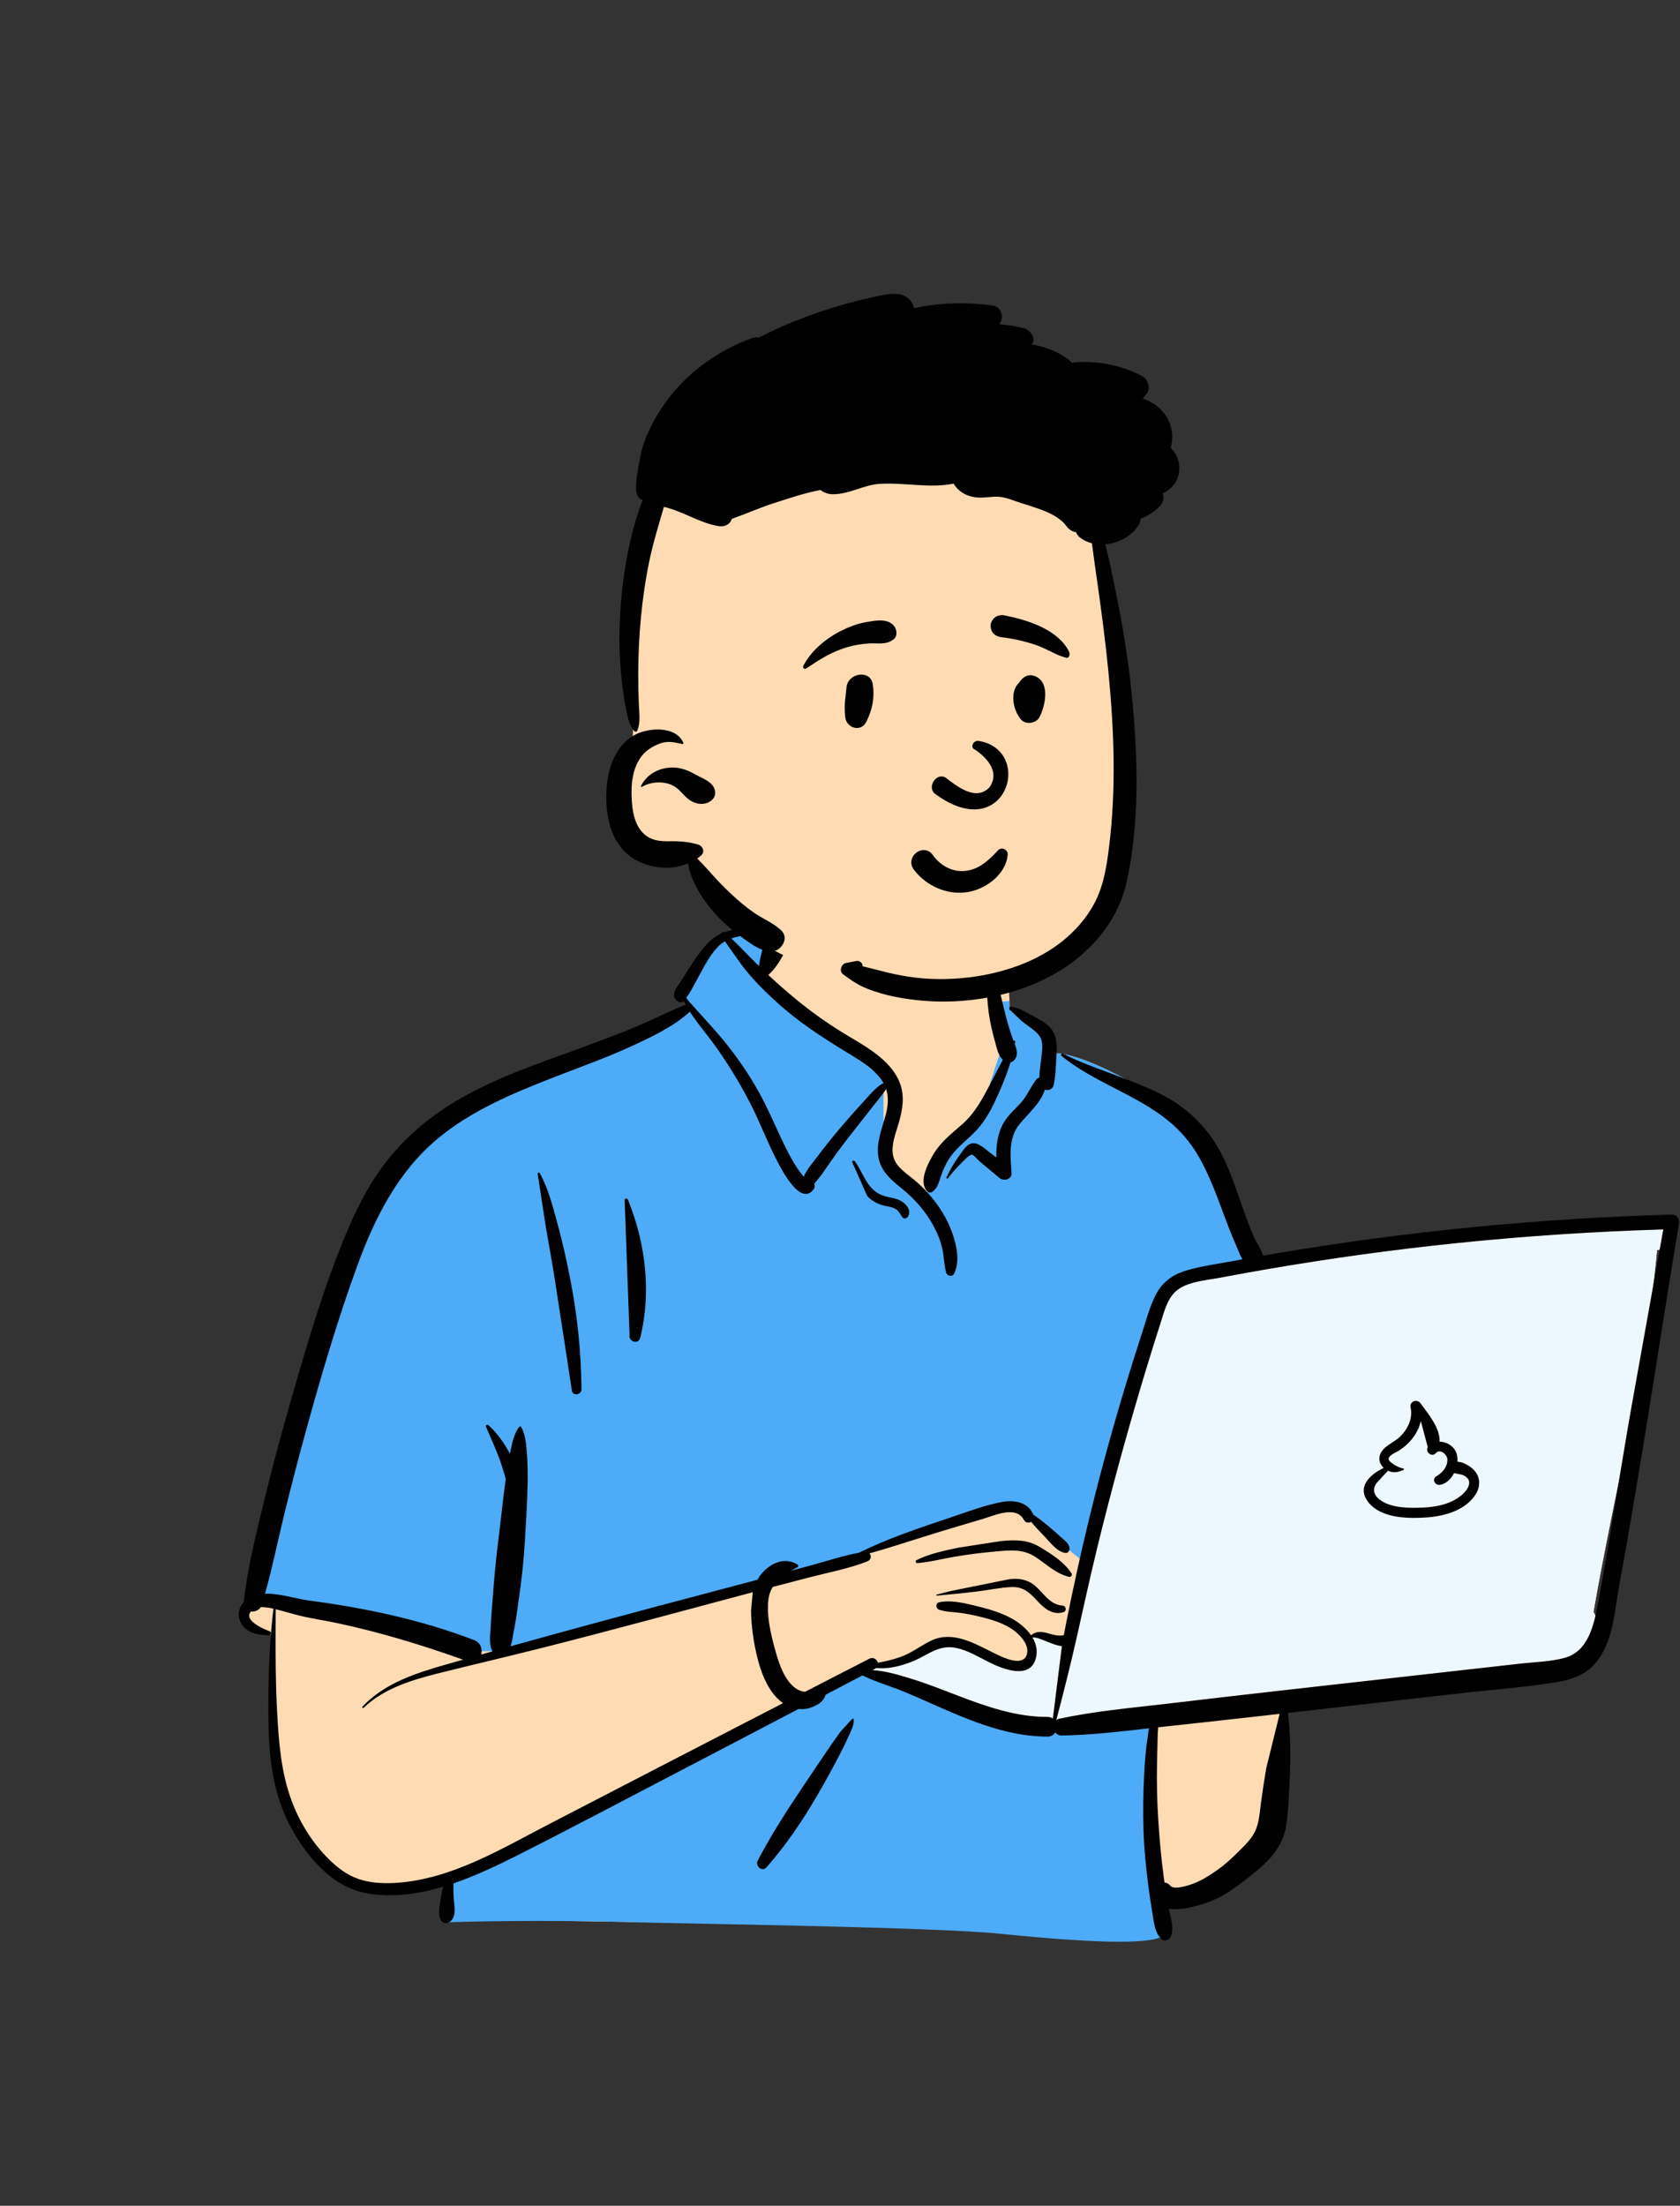
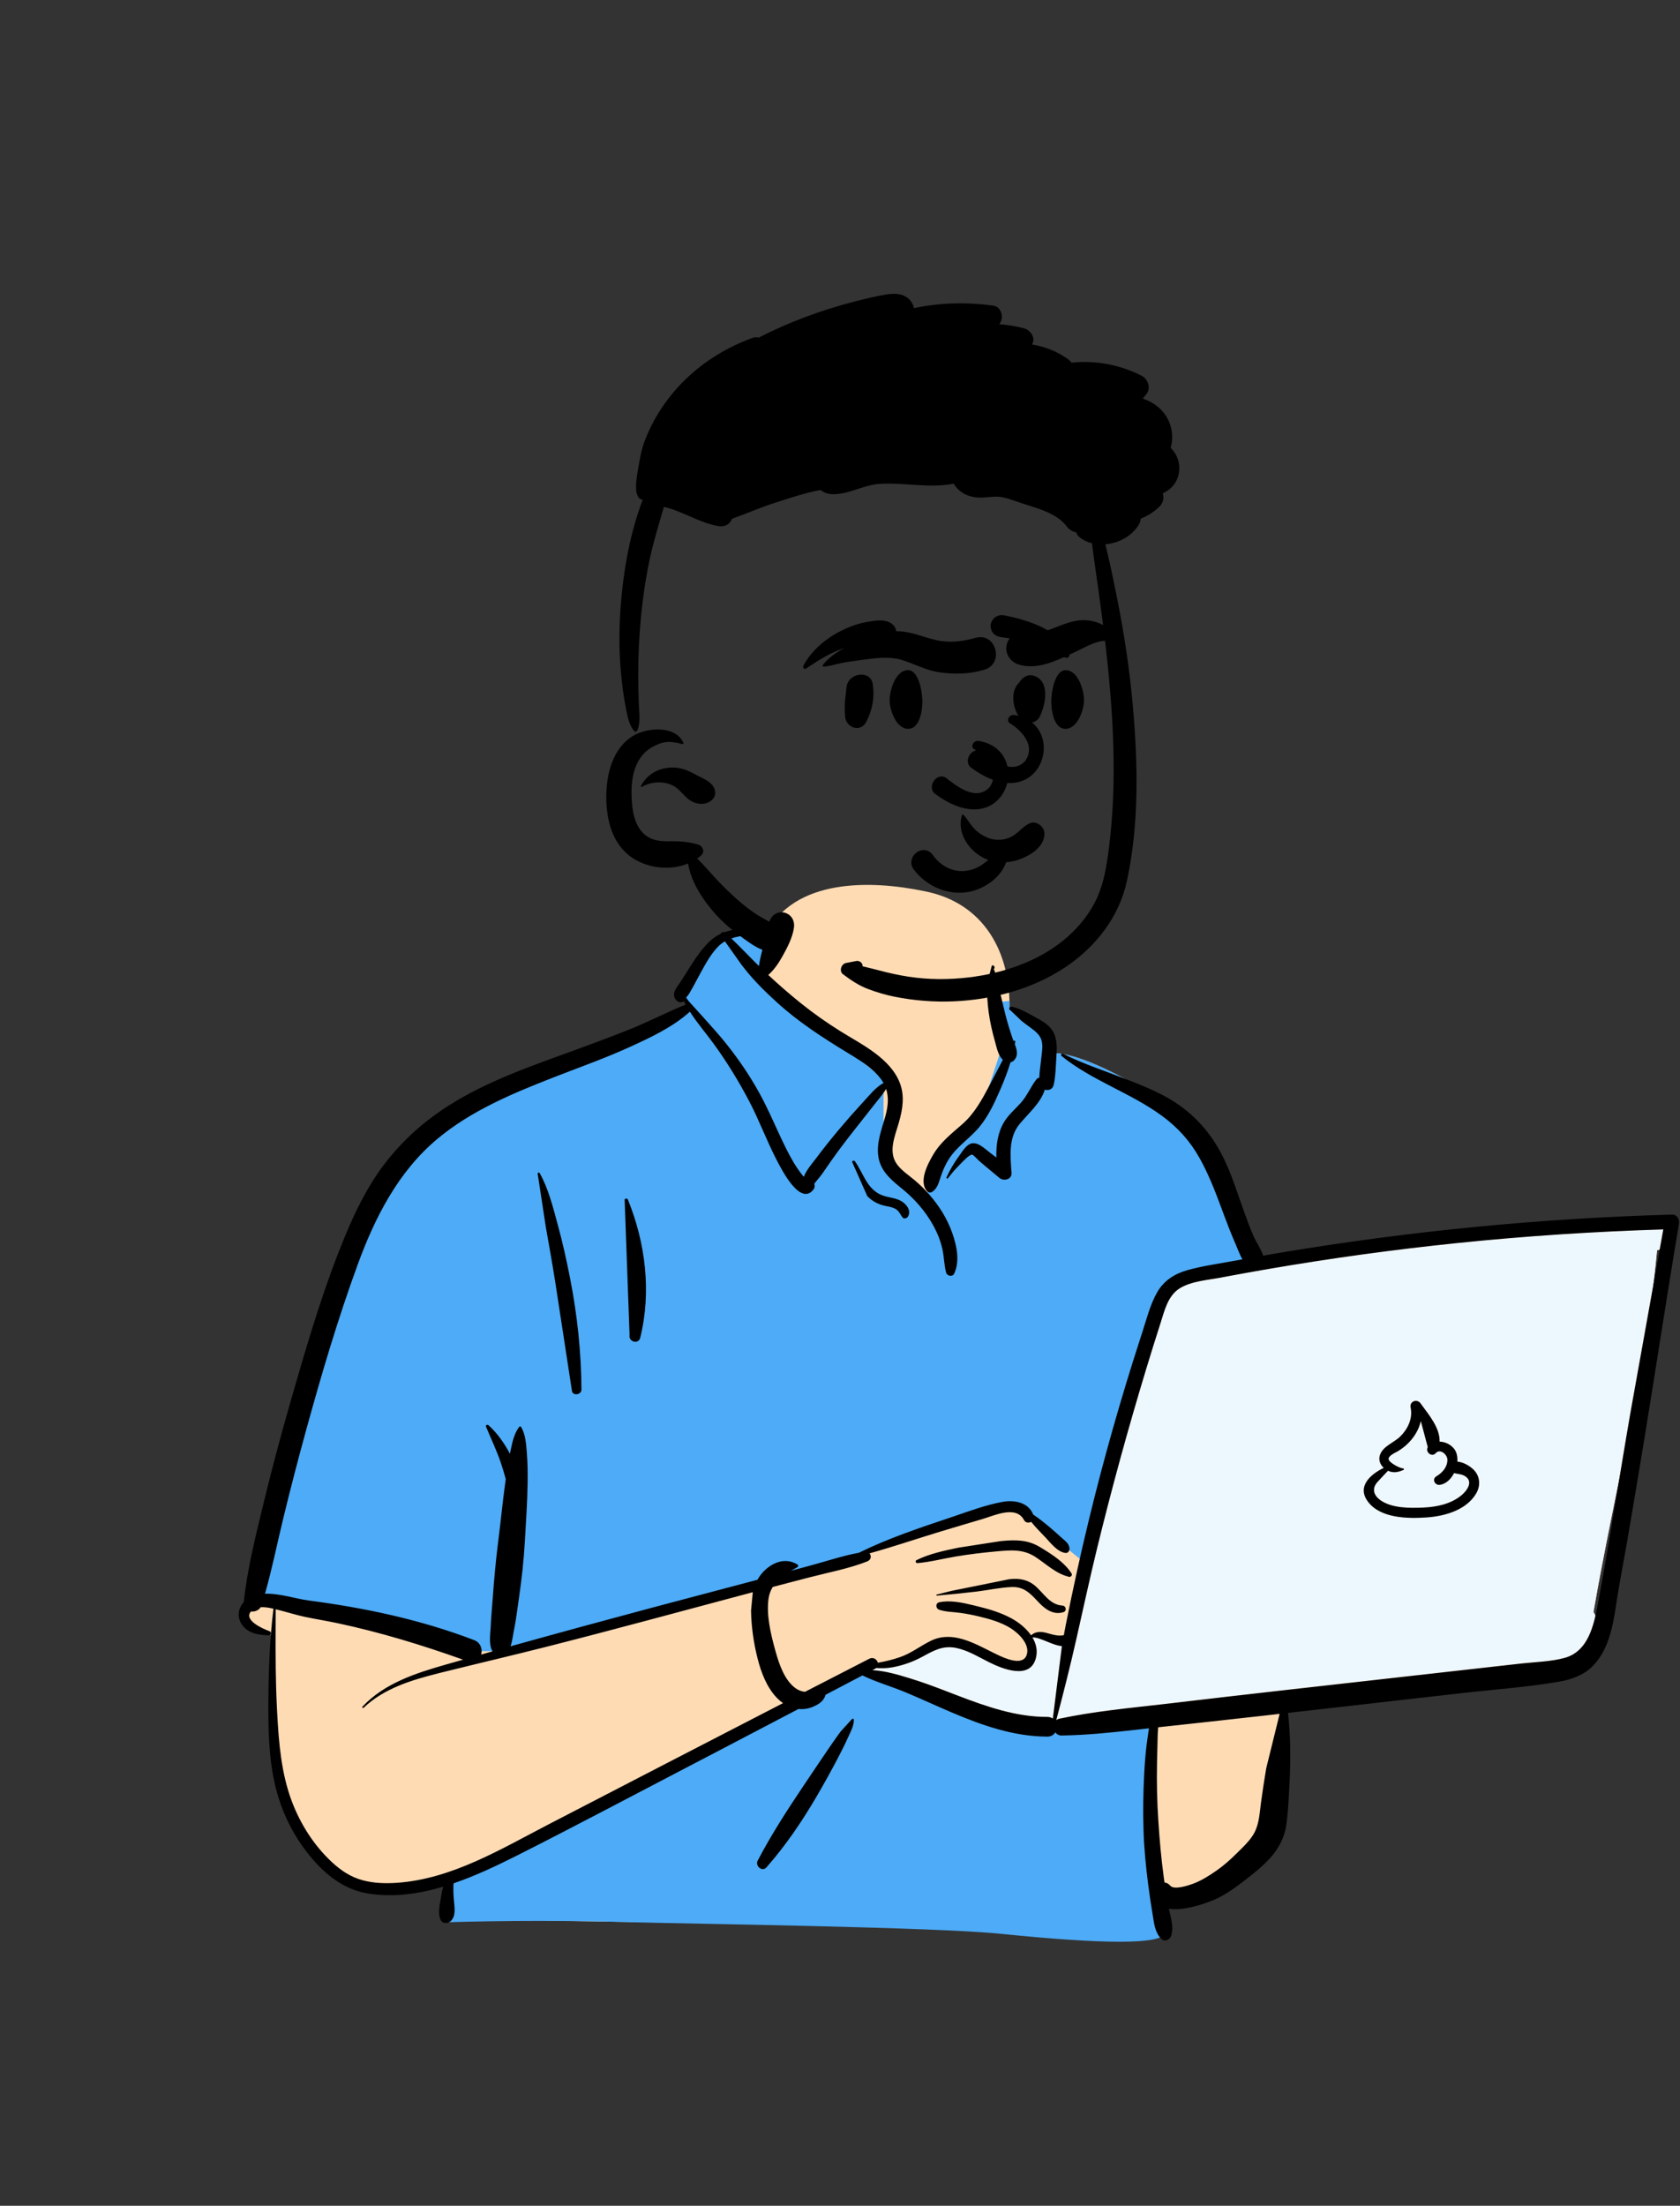
<svg xmlns="http://www.w3.org/2000/svg" width="1161" height="1524" viewBox="0 0 1161 1524" fill="none">
  <rect x="0" y="0" width="1161" height="1524" fill="#333333" stroke="none" />
  <path fill-rule="evenodd" clip-rule="evenodd" d="M1136.04 843.491C1121.85 844.885 1107.66 846.276 1093.46 847.67C1025.5 852.865 957.558 863.712 890.111 870.223C888.432 867.489 885.145 867.94 883.149 869.839C876.419 869.25 868.876 864.104 862.78 869.457C862.582 869.429 862.384 869.396 862.184 869.377C851.329 848.537 843.826 826.309 836.544 804.052C831.896 790.368 825.643 777.121 814.087 767.933C794.365 754.239 749.177 726.47 726.019 727.637C725.635 723.49 723.702 719.215 720.529 716.453C727.523 704.525 699.555 696.742 697.583 698.124C698.847 658.272 680.106 623.662 638.782 615.726C601.761 608.01 549.105 606.713 529.195 645.414C527.006 645.167 504.634 645.051 502.469 645.293C499.103 641.029 462.143 681.433 477.291 695.499C341.859 755.427 264.851 748.276 227.366 916.75C222.298 932.577 221.929 949.896 216.578 965.369C197.539 1009.84 182.097 1057.19 178.254 1105.58C168.972 1107.95 167.905 1124.32 178.656 1126.69C182.763 1127.6 186.197 1128.83 189.192 1131.18C186.851 1170.83 196.438 1261.41 202.479 1261.13C214.796 1300.34 269.737 1311.41 308.633 1297.63C301.928 1310.25 308.633 1318.18 308.633 1324.92C448.592 1330.22 601.623 1327.17 741.544 1334.43C759.442 1334.18 778.267 1338.83 795.921 1336.15C806.687 1333.57 806.705 1316.64 795.784 1314.55L843.501 1304.18C842.435 1303.78 863.171 1289.98 878.842 1264.2C893.43 1235.36 883.502 1200.55 890.111 1169.18C941.736 1164.95 994.214 1163.15 1045.27 1154.4C1052.23 1175.24 1082.37 1150.32 1091.95 1140.3C1091.94 1140.28 1091.93 1140.27 1091.92 1140.25C1096.55 1138.98 1100.27 1134.63 1100.39 1129.49C1103.64 1124.84 1104.33 1118.29 1101.21 1113.8C1115.5 1031.32 1137.28 947.107 1145.16 863.851C1147.94 863.234 1150.56 862.014 1152.79 860.133L1152.61 859.953C1156.37 855.753 1157.1 848.505 1150.83 844.937C1145.76 842.056 1141.53 842.95 1136.04 843.491Z" fill="#FFDBB4" />
  <path fill-rule="evenodd" clip-rule="evenodd" d="M596.303 1152.2L607.235 1159.15L696.68 1187.98L751.341 1194.94L796.064 1187.98V1264.53L805.009 1336.11C801.033 1343.4 763.268 1343.4 691.711 1336.11C646.096 1331.46 479.384 1329.21 441.427 1328.22L439.276 1328.16C394.673 1326.87 350.613 1326.87 307.096 1328.16V1301.31L431.326 1239.68L542.636 1177.05L596.303 1152.2ZM532.925 639.157L541.14 645.293L523.204 674.769L610.575 745.462V801.928L638.236 828.098L654.047 801.928L676.326 772.292L692.158 724.251L686.768 692.601L697.609 691.58C697.661 693.743 697.652 695.926 697.583 698.124C699.555 696.741 727.523 704.524 720.529 716.453C723.702 719.215 725.635 723.489 726.019 727.637C749.177 726.47 794.365 754.239 814.086 767.933C825.643 777.121 831.896 790.368 836.544 804.052L837.638 807.39L838.768 810.817L839.907 814.241C846.196 833.065 852.987 851.719 862.184 869.377C862.384 869.396 862.582 869.429 862.78 869.456C868.876 864.104 876.419 869.25 883.149 869.839C885.099 867.984 888.28 867.511 889.992 870.037L890.111 870.223L806.26 886.746L750.942 1080.84L702.768 1041.73L676.911 1045.58L608.625 1070.21L529.205 1090.85L347.898 1140.85H324.81L190.458 1108.39L178.35 1104.4C182.349 1056.42 197.694 1009.48 216.578 965.369C221.929 949.895 222.298 932.577 227.366 916.75C264.851 748.276 341.859 755.427 477.291 695.499C462.143 681.433 499.103 641.029 502.469 645.293L502.681 645.275L503.14 645.25L503.731 645.229C509.014 645.076 527.231 645.192 529.195 645.414C530.334 643.199 531.58 641.116 532.925 639.157Z" fill="#4DABF7" />
  <path fill-rule="evenodd" clip-rule="evenodd" d="M1149.44 849.384L1146.94 863.307C1146.35 863.501 1145.75 863.666 1145.13 863.801C1144.35 872.101 1143.43 880.41 1142.39 888.726L1126.9 975.056C1124.23 990.329 1121.69 1005.63 1119.18 1020.95L1115.84 1037.39L1113.78 1047.61C1109.32 1069.75 1104.99 1091.81 1101.18 1113.75C1101.76 1114.58 1102.2 1115.48 1102.53 1116.42L1102.23 1117.65L1102.03 1118.48L1101.82 1119.29C1098.82 1130.83 1093.61 1142.01 1081.31 1145.4C1072.03 1147.96 1061.85 1148.19 1052.27 1149.2L1051.21 1149.32L883.591 1168.17C863.337 1170.45 843.093 1172.8 822.851 1175.17L805.303 1177.23C780.844 1180.06 756.245 1182.29 732.147 1187.42C731.261 1187.61 730.528 1187.96 729.93 1188.43C734.782 1170.05 739.428 1151.7 743.638 1133.14C748.376 1112.25 752.873 1091.32 757.942 1070.51C768.153 1028.58 779.599 986.918 792.129 945.619C794.758 936.951 797.449 928.3 800.198 919.67L802.127 913.637L803.612 908.829C805.91 901.499 808.753 893.965 815.49 889.922C823.375 885.19 834.127 884.405 843.069 882.768L849.125 881.631C858.185 879.94 867.257 878.313 876.34 876.751C919.826 869.269 963.559 863.267 1007.45 858.759C1053.13 854.067 1098.96 851.018 1144.85 849.528L1149.44 849.384ZM733.403 1137.23L733.83 1137.26L727.569 1187.33C726.568 1186.63 725.297 1186.2 723.746 1186.2C703.209 1186.26 683.522 1179.7 664.48 1172.48L661.58 1171.37L653.495 1168.27C645.278 1165.12 637.016 1162.04 628.6 1159.48L625.198 1158.45L623.469 1157.94C617.097 1156.08 610.394 1154.39 603.766 1153.97L602.862 1153.92L604.792 1152.91C605.075 1152.76 605.322 1152.59 605.542 1152.41C609.19 1152.69 612.846 1152.61 616.694 1151.92C623.931 1150.61 630.968 1148.1 637.43 1144.59L640.316 1143.03L641.498 1142.4L642.278 1141.99L643.054 1141.6C648.604 1138.83 653.911 1137.1 660.918 1138.57C668.873 1140.25 675.844 1144.54 683.015 1148.16L684.288 1148.8L685.143 1149.21L686.016 1149.62L686.899 1150.02C696.596 1154.39 712.028 1159.1 715.747 1145.91C717.24 1140.61 716.071 1135.65 713.479 1131.3C718.309 1130.88 726.937 1136.58 733.403 1137.23ZM974.784 972.274L974.9 972.874C976.272 980.258 972.833 987.322 967.629 992.471C963.361 996.694 955.807 999.041 953.667 1005.12C952.449 1008.57 953.745 1011.85 956.247 1014.14L955.671 1014.42L955.107 1014.71L954.557 1015L954.021 1015.29L953.498 1015.59C944.997 1020.47 938.074 1028.42 945.741 1038.02C954.439 1048.9 972.614 1049.25 985.418 1048.4L986.281 1048.34C998.697 1047.41 1013.41 1043.24 1020.14 1031.77C1023.23 1026.51 1022.89 1020.15 1018.58 1015.65C1015.98 1012.93 1011.35 1010.14 1007.1 1009.81C1007.29 1007.42 1007.01 1005.1 1006.16 1003.15C1004.34 998.934 999.498 996.094 994.825 995.991C995.203 987.035 988.031 978.194 982.751 971.033L982.212 970.299L981.688 969.576C979.265 966.204 974.081 968.094 974.784 972.274ZM981.869 981.807L986.68 999.835L986.598 999.983C984.903 1003.2 989.346 1006.86 991.981 1004.15L992.246 1003.87C995.373 1000.63 1000.17 1004.98 1000.23 1008.42C1000.32 1013.26 997.168 1017 993.415 1019.47L993.152 1019.64L992.46 1020.07C989.38 1022.11 991.712 1026.37 995.098 1025.85C999.288 1025.21 1002.72 1021.88 1004.84 1017.73C1007.1 1018.38 1009.67 1018.3 1012.06 1019.63C1018.06 1022.99 1014.61 1028.87 1010.7 1032.42L1010.54 1032.56L1010.22 1032.84C1003.05 1038.96 993.285 1041.08 984.081 1041.54L983.551 1041.56C974.253 1041.96 962.141 1042.09 954.172 1036.62C949.213 1033.22 947.777 1028.39 951.974 1023.82C954.347 1021.24 956.743 1018.63 959.21 1016.11C962.902 1017.87 966.199 1017.16 969.975 1015.49C970.459 1015.27 970.191 1014.53 969.717 1014.53C967.633 1014.53 959.99 1010.66 959.618 1008.19C959.275 1005.9 963.503 1003.98 965.559 1002.87L965.857 1002.71L966.116 1002.56C968.267 1001.25 970.291 999.737 972.142 998.033C976.838 993.709 980.249 988.285 981.739 982.348L981.869 981.807Z" fill="#EDF7FE" />
  <path fill-rule="evenodd" clip-rule="evenodd" d="M531.775 636.426C535.992 625.825 550.246 629.946 548.657 641.082C547.706 647.753 544.054 654.798 540.773 660.645C538.101 665.403 535.054 670.048 530.923 673.615C538.277 680.478 545.911 687.091 553.739 693.37C562.28 700.221 571.261 706.536 580.544 712.339C588.685 717.429 597.193 721.939 604.866 727.746C612.001 733.145 618.501 739.639 621.808 748.116C625.332 757.143 623.801 766.465 621.206 775.486L620.908 776.506C618.257 785.444 613.669 796.217 620.031 804.637C623.27 808.924 627.979 811.96 632.045 815.387C635.659 818.433 639.051 821.745 642.161 825.303C648.944 833.059 654.461 841.787 657.942 851.511L658.254 852.395C661.238 861.003 663.419 871.549 659.386 880.001C658.23 882.424 654.499 881.636 653.851 879.277C652.386 873.933 652.462 868.336 651.234 862.916C649.956 857.279 647.829 851.929 645.051 846.867C639.677 837.074 632.398 828.709 623.799 821.637L621.224 819.543C614.516 814.036 608.352 808.193 606.99 799.079C605.533 789.328 609.439 780.038 611.951 770.809C613.701 764.377 614.272 758.211 612.381 752.399C610.07 756.171 606.918 759.752 604.424 762.946C599.458 769.31 594.445 775.634 589.445 781.971C584.319 788.469 579.319 795.069 574.557 801.84C572.428 804.869 570.321 807.916 568.221 810.966C566.641 813.258 564.439 815.549 562.718 817.887C563.136 819.138 563.104 820.579 562.346 821.603C553.218 833.94 540.231 808.198 536.844 801.695C529.947 788.45 524.814 774.379 517.894 761.137C510.723 747.41 502.558 734.049 493.457 721.517C487.952 713.937 481.783 706.817 476.747 698.996C464.883 709.757 449.272 716.97 434.933 723.511C419.178 730.697 402.811 736.568 386.658 742.802L381.886 744.656C354.054 755.521 325.542 767.458 302.408 786.757C275.223 809.436 259.141 841.045 247.168 873.778C233.386 911.46 221.983 950.16 211.354 988.834C205.915 1008.62 200.754 1028.5 195.902 1048.44C191.627 1066.01 188.083 1083.75 183.133 1101.14C193.171 1100.79 204.619 1104.67 213.189 1105.79C252.246 1110.91 290.777 1119.06 327.651 1133.17C332.206 1134.92 333.524 1139.47 332.532 1143.16C335.159 1142.41 337.783 1141.66 340.41 1140.93C337.532 1136.51 338.906 1128.63 339.132 1123.74L339.146 1123.4C339.379 1116.89 340.085 1110.37 340.543 1103.87C341.416 1091.47 342.552 1079.16 344.062 1066.84L344.447 1063.76C346.159 1050.35 347.424 1036.86 349.291 1023.48L349.512 1021.94C348.616 1018.52 347.574 1015.14 346.48 1011.77C343.564 1002.8 339.448 994.351 335.842 985.661C335.416 984.638 336.873 984.051 337.554 984.664C343.662 990.161 348.514 997.133 352.412 1004.43C352.479 1004.08 352.539 1003.74 352.61 1003.39L353.054 1001.2C354.151 995.863 355.485 990.244 358.76 985.913C359.109 985.452 359.799 985.356 360.129 985.913C363.263 991.218 363.614 997.938 364.096 1003.98C364.642 1010.8 364.711 1017.72 364.614 1024.57C364.426 1037.95 363.483 1051.38 362.732 1064.74C361.995 1077.87 360.547 1090.83 358.682 1103.83L358.327 1106.27C357.415 1112.46 356.669 1118.73 355.466 1124.87L355.126 1126.55C354.483 1129.59 354.087 1133.89 352.807 1137.46C385.741 1128.27 418.726 1119.29 451.773 1110.47C475.658 1104.1 499.567 1097.81 523.467 1091.49C524.728 1089.22 526.299 1087.1 528.258 1085.2C534.715 1078.94 543.272 1076.15 551.121 1080.97C551.759 1081.36 551.812 1082.36 551.121 1082.74C549.617 1083.56 548.11 1084.41 546.631 1085.28L560.982 1081.4C571.708 1078.49 582.563 1074.85 593.542 1072.83C613.763 1062.85 635.512 1055.62 656.814 1048.48L659.325 1047.63C670.232 1043.91 681.513 1039.75 692.782 1037.68C701.032 1036.17 710.716 1038 714.034 1046.45C718.234 1049.22 722.185 1052.47 725.998 1055.67C728.755 1057.99 731.398 1060.44 734.085 1062.84L734.581 1063.27C736.778 1065.18 738.518 1066.46 739.057 1069.49C739.336 1071.06 738.34 1073.18 736.407 1072.97C730.493 1072.34 725.683 1065.48 721.672 1061.39C718.573 1058.22 715.45 1054.95 712.621 1051.47C710.973 1052.37 708.713 1052.21 707.663 1050.22C702.221 1039.91 687.312 1047.05 679.063 1049.5L667.247 1052.99C661.339 1054.75 655.433 1056.51 649.538 1058.3C633.334 1063.22 617.21 1068.73 600.859 1073.25C602.322 1074.86 602.121 1077.72 599.342 1078.81C586.543 1083.83 572.502 1086.43 559.206 1089.87C550.811 1092.05 542.421 1094.24 534.034 1096.45C532.596 1098.78 531.561 1101.41 531.126 1104.48C529.525 1115.77 532.612 1128.79 535.619 1139.7L536.072 1141.33C538.544 1150.1 542.18 1160.86 549.748 1166.4C551.596 1167.75 553.948 1168.69 556.319 1168.9C571.135 1161.28 585.949 1153.65 600.772 1146.04C603.518 1144.63 606.055 1146.54 606.671 1148.81C611.898 1147.95 617.113 1146.6 621.862 1144.98C629.843 1142.27 636.074 1137.1 643.556 1133.53C658.032 1126.61 672.815 1135.11 685.776 1141.57L688.764 1143.03C694.576 1145.85 706.668 1151.27 709.457 1143.56C712.154 1136.09 703.626 1128.12 698.118 1124.76C691.553 1120.75 683.908 1118.61 676.488 1116.82C672.252 1115.8 667.963 1114.97 663.649 1114.37C658.755 1113.68 653.701 1113.78 648.989 1112.19C646.647 1111.4 646.288 1107.68 648.989 1107.07C656.242 1105.42 664.899 1107.22 672.468 1109.06L676.424 1110.04C684.05 1111.91 691.749 1114.26 698.695 1117.99C703.745 1120.71 709.076 1124.83 712.559 1129.88C715.583 1127.07 719.347 1127.17 723.268 1128.21L725.396 1128.8C728.91 1129.78 731.758 1130.45 735.178 1129.77C735.635 1127.28 736.098 1124.79 736.594 1122.3C741.467 1097.83 746.81 1073.46 752.707 1049.21C762.878 1007.39 774.647 966.03 787.914 925.092L789.246 921C792.306 911.636 794.769 901.435 799.702 892.832C804.369 884.698 811.844 880.013 820.726 877.532C830.806 874.716 841.397 873.243 851.679 871.341C853.973 870.918 856.273 870.515 858.568 870.099C856.628 866.595 855.18 862.617 853.876 859.565L853.647 859.036C850.845 852.645 848.327 846.139 845.896 839.598L844.078 834.681C839.689 822.84 835.158 811.194 828.987 800.119C822.491 788.464 813.874 778.935 803.131 771.049C781.229 754.968 754.83 746.765 733.586 729.579C732.716 728.876 733.832 727.672 734.715 728.117C749.059 735.327 764.544 740.229 779.464 746.098L782.407 747.259C794.199 751.936 806.175 757.026 816.382 764.597C827.761 773.039 836.724 783.523 843.46 795.99C850.099 808.28 854.346 822.035 859.03 835.162L860.282 838.66C862.172 843.904 864.123 849.133 866.359 854.237C868.134 858.289 871.447 862.915 872.952 867.544C877.072 866.829 881.19 866.112 885.314 865.423C974.627 850.507 1064.94 841.743 1155.45 839.179C1158.99 839.079 1160.82 842.459 1160.3 845.549C1151.61 896.926 1143.9 948.48 1135.43 999.896C1131.73 1022.34 1127.96 1044.76 1124.1 1067.17C1122.14 1078.53 1119.88 1089.84 1118.03 1101.21C1116.54 1110.39 1115.45 1119.65 1112.89 1128.62C1110.58 1136.66 1107.05 1144.42 1101.25 1150.56C1095 1157.17 1086.27 1160.37 1077.49 1161.89C1055.18 1165.73 1032.31 1167.29 1009.82 1169.85L890.118 1183.48C891.867 1199.38 891.998 1215.04 891.195 1231.13L890.738 1239.91C890.364 1246.98 889.917 1254.05 888.902 1261.04C887.63 1269.81 883.619 1277.24 877.711 1283.79C872.285 1289.81 865.694 1294.94 859.283 1299.86C852.628 1304.97 845.752 1309.9 837.927 1313.06L836.912 1313.46C830.048 1316.14 817.171 1320.29 807.788 1318.78C809.015 1324.92 811.388 1331.53 809.284 1337.61C808.308 1340.44 804.616 1341.85 802.354 1339.44C797.873 1334.68 797.523 1328.39 796.462 1322.18C795.357 1315.71 794.405 1309.22 793.56 1302.72C791.924 1290.14 790.651 1277.45 790.262 1264.77C789.862 1251.74 790.016 1238.7 790.718 1225.69C791.079 1219.01 791.526 1212.33 792.374 1205.69C792.736 1202.86 793.105 1200.02 793.528 1197.2C793.682 1196.17 793.853 1195.15 794.037 1194.12L783.292 1195.33C766.818 1197.17 750.335 1198.84 733.744 1199.09C731.78 1199.12 730.268 1198.23 729.28 1196.93C728.228 1198.64 726.395 1199.87 723.77 1199.86C700.601 1199.77 679.025 1192.19 657.951 1183.26C647.329 1178.76 636.872 1173.88 626.234 1169.42C616.305 1165.25 605.689 1162.28 595.999 1157.58L570.537 1170.94C570.35 1171.6 570.111 1172.22 569.857 1172.74C568.199 1176.13 564.93 1177.96 561.592 1179.34C558.388 1180.67 555.069 1181.09 551.836 1180.75C532.526 1190.87 513.211 1200.99 493.883 1211.08L474.55 1221.16C436.033 1241.22 397.668 1261.61 358.908 1281.2L356.055 1282.63C342.667 1289.35 328.292 1296.15 313.434 1301.23C313.17 1305 313.337 1308.65 313.652 1312.64L313.728 1313.5C314.171 1318.21 315.121 1324.1 311.347 1327.45C309.385 1329.19 305.878 1329.2 304.544 1326.57C302.122 1321.81 304.296 1314.3 305.063 1309.13C305.336 1307.29 305.668 1305.4 306.159 1303.56C289.126 1308.63 271.578 1311.09 254.245 1308.25C237.37 1305.47 224.3 1294.84 213.763 1281.83C202.643 1268.11 194.741 1252.11 190.502 1234.96C185.677 1215.45 185.362 1195.3 185.475 1175.31C185.595 1154.03 186.382 1132.64 188.97 1111.5C186.135 1110.83 182.99 1110.26 180.125 1110.46C178.706 1112.73 175.953 1113.68 173.465 1113.39C168.056 1119.36 181.777 1125.45 186.162 1126.98C187.684 1127.51 187.521 1129.99 185.765 1129.91L184.659 1129.86C177.884 1129.5 170.884 1128.34 166.9 1122.04C163.708 1116.99 164.667 1111.01 168.472 1106.9C170.986 1083.13 176.994 1059.98 182.587 1036.79C188.075 1014.03 194.178 991.413 200.647 968.913L203.547 958.842C213.732 923.562 224.378 887.997 238.428 854.119C245.443 837.203 253.525 820.598 264.48 805.848C274.692 792.098 286.748 780.333 300.606 770.284C326.441 751.549 356.755 740.229 386.541 729.444L387.874 728.961C403.309 723.376 418.707 717.724 433.966 711.673C447.461 706.322 460.39 699.537 473.822 694.105C473.386 693.313 472.964 692.511 472.559 691.701L472.311 691.91C472.268 691.944 472.225 691.977 472.179 692.007C470.829 692.944 468.84 692.484 467.727 691.433C464.584 688.466 465.648 685.173 467.746 682.097L468.019 681.705C470.585 678.109 472.874 674.308 475.242 670.582L476.725 668.252C480.701 662.027 484.878 655.76 490.179 650.616C492.633 648.232 495.321 646.448 498.168 645.119C497.925 644.604 500.059 643.551 500.665 644.081C509.686 640.779 520.064 641.471 529.899 642.381M884.326 1184.13L871.784 1185.56C857.985 1187.13 844.181 1188.65 830.376 1190.15L800.389 1193.41C800.313 1195.12 800.105 1196.79 800.067 1198.09C799.871 1204.74 799.725 1211.4 799.587 1218.06C799.31 1231.41 799.614 1244.77 800.493 1258.1C801.344 1271.01 802.466 1283.92 804.208 1296.74L804.565 1299.31L804.772 1300.65C806.194 1300.79 807.592 1301.47 808.753 1302.86C811.29 1305.89 820.474 1302.94 824.06 1301.66C829.959 1299.56 835.513 1296.02 840.639 1292.46C845.644 1288.99 850.151 1284.94 854.482 1280.67L858.025 1277.17C861.55 1273.66 865.079 1269.93 867.239 1265.52C870.168 1259.54 870.546 1252.21 871.405 1245.7C872.462 1237.69 873.721 1229.69 875.052 1221.72M520.228 1100.09L518.927 1100.43C471.669 1112.99 424.482 1125.92 377.079 1137.93C353.62 1143.87 330.05 1149.38 306.563 1155.21L302.76 1156.16C284.231 1160.85 265.48 1166.48 251.291 1179.93C250.767 1180.42 250.007 1179.66 250.5 1179.14C265.792 1162.85 287.541 1155.96 308.424 1149.98C312.284 1148.88 316.149 1147.8 320.01 1146.7C291.61 1136.57 262.762 1127.76 233.248 1121.48C225.648 1119.86 217.959 1118.67 210.366 1117.05C205.069 1115.91 199.897 1114.28 194.657 1112.92L190.535 1111.88L190.481 1124.91C190.412 1143.37 190.445 1161.81 191.386 1180.26L191.564 1183.68C192.663 1204.22 194.377 1225.18 201.662 1244.54C207.583 1260.28 217.019 1275.1 229.36 1286.56C235.604 1292.36 242.317 1296.87 250.616 1299.1C258.321 1301.17 266.394 1301.41 274.315 1300.86C312.308 1298.21 346.129 1277.57 379.132 1260.47C433.114 1232.52 487.103 1204.57 541.14 1176.72C539.679 1175.72 538.303 1174.57 537.052 1173.28C529.806 1165.79 525.984 1155.54 523.473 1145.62C520.801 1135.06 519.203 1123.73 519.017 1112.83M588.985 1187.51C589.462 1187.26 590.015 1187.58 590.037 1188.12C590.203 1192.24 587.923 1196.32 586.219 1200.04L586.038 1200.43C583.968 1205.04 581.701 1209.58 579.357 1214.06C574.671 1223 569.801 1231.84 564.719 1240.56C554.498 1258.09 543.14 1274.89 529.716 1290.16C526.683 1293.61 521.696 1289.19 523.642 1285.48C533.024 1267.57 543.961 1250.67 555.219 1233.91C560.855 1225.52 566.488 1217.12 572.179 1208.77C574.554 1205.28 576.959 1201.81 579.428 1198.39L580.918 1196.34M1149.46 849.434C1102.04 850.866 1054.67 853.96 1007.48 858.808C963.583 863.317 919.851 869.318 876.364 876.8C867.281 878.362 858.209 879.989 849.149 881.68L843.715 882.702C834.653 884.42 823.582 885.129 815.514 889.971C807.008 895.076 804.709 905.745 801.879 914.543C798.552 924.89 795.309 935.267 792.153 945.668C779.623 986.967 768.177 1028.62 757.966 1070.56C752.898 1091.37 748.401 1112.3 743.662 1133.19C739.452 1151.75 734.807 1170.1 729.954 1188.48C730.552 1188.01 731.286 1187.66 732.171 1187.47C756.27 1182.34 780.869 1180.11 805.327 1177.28L807.694 1177C832.996 1174.02 858.298 1171.07 883.615 1168.22L1051.23 1149.37C1061.12 1148.26 1071.71 1148.1 1081.33 1145.45C1097.69 1140.94 1101.52 1122.65 1104.27 1108.08L1104.35 1107.64C1112.62 1063.63 1119.21 1019.23 1126.92 975.105M733.855 1137.31C727.347 1136.88 718.44 1130.92 713.503 1131.35C716.095 1135.7 717.265 1140.66 715.771 1145.96C711.614 1160.7 692.813 1153.08 683.757 1148.57C676.332 1144.88 669.163 1140.35 660.943 1138.62C651.631 1136.67 645.322 1140.37 637.454 1144.64C630.993 1148.15 623.955 1150.66 616.718 1151.97C612.87 1152.66 609.215 1152.73 605.566 1152.46C605.347 1152.64 605.099 1152.81 604.817 1152.96L602.887 1153.97C611.614 1154.37 620.503 1157.06 628.624 1159.53C637.04 1162.08 645.302 1165.16 653.52 1168.31L661.604 1171.42C681.546 1179.06 702.189 1186.32 723.77 1186.25C725.322 1186.25 726.593 1186.68 727.594 1187.38M697.445 1091.11C703.874 1090.33 709.808 1091.17 714.945 1095.35C721.141 1100.4 725.303 1108.78 734.21 1109.32C736.807 1109.48 737.41 1113.14 734.829 1113.9C728.199 1115.86 722.831 1112.28 718.314 1107.62L715.277 1104.44C710.814 1099.82 706.697 1096.25 699.122 1096.52C691.011 1096.82 682.885 1098.69 674.826 1099.65C665.697 1100.73 656.569 1101.65 647.411 1102.44C646.986 1102.48 646.913 1101.81 647.312 1101.71L657.569 1099.16M691.239 1064.82L692.299 1064.71C701.635 1063.81 710.173 1063.77 718.511 1068.8L720.11 1069.76C727.627 1074.33 735.809 1079.72 740.51 1087.12C741.28 1088.33 740.009 1089.75 738.722 1089.45C729.687 1087.28 723.081 1080.65 715.484 1075.68C706.956 1070.11 698.148 1071.03 688.425 1071.9C679.012 1072.74 669.603 1073.89 660.282 1075.46C651.523 1076.93 642.737 1079.26 633.889 1080L633.891 1079.98C632.881 1079.98 632.304 1078.46 633.335 1077.94C642.313 1073.46 652.712 1071.34 662.478 1069.29M974.845 972.521C973.943 968.203 979.252 966.201 981.713 969.626L982.236 970.348C987.552 977.633 995.241 986.775 994.849 996.041C999.522 996.143 1004.37 998.983 1006.19 1003.2C1007.03 1005.15 1007.31 1007.47 1007.13 1009.86C1011.38 1010.19 1016.01 1012.98 1018.61 1015.69C1022.91 1020.2 1023.25 1026.56 1020.16 1031.82C1013.43 1043.29 998.722 1047.46 986.305 1048.39L985.863 1048.42C973.038 1049.31 954.559 1049.07 945.766 1038.06C937.283 1027.45 946.658 1018.85 956.271 1014.19C953.769 1011.9 952.473 1008.62 953.691 1005.17C955.831 999.091 963.385 996.744 967.654 992.521C972.857 987.371 976.296 980.308 974.925 972.924M981.894 981.857C980.479 988.004 977.005 993.627 972.166 998.083C970.315 999.787 968.291 1001.3 966.14 1002.61L965.882 1002.76C963.973 1003.83 959.281 1005.84 959.642 1008.24C960.014 1010.71 967.658 1014.58 969.741 1014.58C970.215 1014.58 970.483 1015.32 969.999 1015.54C966.224 1017.21 962.926 1017.92 959.234 1016.16C956.767 1018.68 954.371 1021.28 951.998 1023.87C947.801 1028.44 949.237 1033.27 954.196 1036.67C962.165 1042.14 974.278 1042.01 983.575 1041.61C992.933 1041.21 1002.94 1039.12 1010.25 1032.89L1010.56 1032.61C1014.54 1029.08 1018.17 1023.09 1012.08 1019.68C1009.7 1018.35 1007.13 1018.43 1004.86 1017.78C1002.75 1021.93 999.313 1025.26 995.123 1025.9C991.736 1026.42 989.404 1022.16 992.485 1020.12L993.177 1019.69C997.045 1017.22 1000.35 1013.42 1000.26 1008.47C1000.2 1005.03 995.398 1000.68 992.27 1003.91L992.127 1004.07C989.51 1007.02 984.901 1003.3 986.622 1000.03L986.705 999.884M371.559 810.887C371.547 810.148 372.585 809.872 372.948 810.511C379.022 821.201 382.198 834.305 385.434 846.082C388.823 858.419 391.559 870.882 394.017 883.435C398.995 908.856 401.647 934.131 401.827 960.04C401.852 963.739 395.827 964.723 395.238 960.933C391.325 935.731 387.576 910.503 383.634 885.307C381.65 872.635 379.342 860.012 377.132 847.377M431.694 829.506C431.247 828.032 433.391 827.539 433.94 828.887C446.13 858.819 450.259 892.741 442.432 924.319C441.235 929.15 434.162 927.057 435.065 922.287M588.936 802.91C588.875 801.806 590.307 801.632 590.847 802.392C596.623 810.533 599.019 821.435 609.153 825.642C614.213 827.743 619.906 827.377 624.377 830.925C627.365 833.298 629.657 837.044 627.414 840.638C626.69 841.799 624.665 842.381 623.683 841.119C622.25 839.281 621.492 837.08 619.545 835.702C616.799 833.758 613.096 833.638 609.947 832.725C605.874 831.544 602.285 829.477 599.345 826.406M685.436 667.128C686.032 666.824 686.603 667.018 686.984 667.533C687.527 668.267 687.461 668.981 686.795 669.484C687.684 671.302 688.735 675.857 688.885 676.52C689.493 679.208 690.14 681.881 690.817 684.551C692.182 689.936 693.379 695.363 694.745 700.75C696.194 706.46 697.921 712.11 699.842 717.678C699.966 718.039 700.102 718.407 700.245 718.78L700.464 719.344L700.518 719.259C700.908 718.641 701.721 719.073 701.625 719.725C701.535 720.32 701.415 720.911 701.314 721.506L701.515 722.038C702.772 725.421 703.632 728.984 701.327 731.97C700.464 733.086 699.515 733.747 698.332 733.944C696.436 740.197 694.057 746.334 691.51 752.227L690.763 753.948C687.016 762.548 683.02 771.034 677.054 778.355C670.541 786.348 661.581 791.805 655.907 800.564C653.268 804.638 651.431 808.921 649.94 813.522L649.38 815.268C648.321 818.523 647.101 821.677 644.049 823.586C643.075 824.194 641.616 824 640.831 823.17C634.573 816.548 641.124 804.183 644.898 797.772C650.143 788.857 657.735 783.153 665.337 776.427C673.531 769.177 678.758 759.478 683.813 749.924C686.91 744.07 689.9 738.091 693.047 732.211C689.759 729.304 688.706 723.529 687.592 719.515L687.49 719.155C685.649 712.727 684.186 706.132 683.262 699.508C682.372 693.139 682.001 686.862 682.236 680.457L682.304 678.826M697.663 697.44C696.936 696.444 698.139 695.316 699.136 695.524C705.196 696.777 711.122 700.447 716.561 703.414L717.142 703.729C721.484 706.071 725.853 708.941 728.133 713.491C730.613 718.436 730.408 724.132 730.07 729.506L730.038 730.009C729.624 736.454 729.557 743.15 728.193 749.479C727.496 752.718 724.563 753.631 722.056 752.865C719.072 762.288 710.691 769.231 704.569 776.668C696.763 786.148 698.232 798.947 699.048 810.365C699.378 814.987 693.63 816.301 690.669 813.835L683.846 808.166C682.71 807.22 681.575 806.272 680.444 805.32C679.474 804.504 678.514 803.682 677.561 802.85L676.138 801.593C675.507 801.029 672.723 797.918 671.909 797.789C669.938 797.475 665.254 802.673 663.651 804.303L663.448 804.506C660.431 807.466 657.705 810.65 655.165 814.027C654.698 814.647 653.785 814.132 654.119 813.416C656.394 808.54 659.04 803.879 662.181 799.516L662.816 798.648C664.906 795.83 667.711 790.856 671.401 790.024C675.905 789.008 680.403 793.527 683.681 796.035L683.888 796.192C685.448 797.362 686.989 798.553 688.527 799.752C688.366 791.251 689.44 782.662 693.828 775.336C696.921 770.17 701.557 766.344 705.523 761.904C709.939 756.96 712.244 750.884 716.242 745.735C716.756 745.073 717.466 744.716 718.234 744.603C718.388 740.464 718.997 736.283 719.468 732.189L719.605 730.963C720.081 726.515 721.206 721.081 719.028 716.914C716.971 712.979 712.252 710.201 708.757 707.531L705.904 705.317M500.968 650.4C499.143 651.456 497.438 652.769 495.89 654.41C491.019 659.579 487.537 666.011 484.148 672.198C482.323 675.531 480.564 678.9 478.725 682.224C477.925 683.671 477.102 685.101 476.27 686.53C475.885 687.188 474.742 688.496 474.176 689.302C474.805 690.184 475.456 691.053 476.12 691.912C476.373 692.24 493.846 711.279 499.936 718.731C509.262 730.144 517.599 742.2 524.725 755.104C531.704 767.74 537.017 781.119 543.482 794C546.718 800.449 550.332 806.852 554.938 812.433C555.116 812.651 555.304 812.857 555.486 813.071C557.244 808.321 561.749 803.234 563.961 800.313L564.168 800.037C569.186 793.271 574.485 786.709 579.899 780.258C584.845 774.368 589.916 768.604 595.109 762.936L597.063 760.815C600.681 756.905 605.278 751.055 610.575 748.261C610.008 747.249 609.351 746.248 608.595 745.26C603.632 738.772 596.616 734.064 589.693 729.816L585.204 727.084C568.281 716.768 551.622 705.974 536.93 692.571C529.157 685.479 521.491 678.05 514.958 669.778L512.647 666.853M529.205 645.293C521.28 645.958 512.722 645.8 505.398 648.383C511.909 654.54 518.097 661.187 524.455 667.447C525.021 663.213 526.177 659.031 527.157 654.902" fill="black" />
  <path fill-rule="evenodd" clip-rule="evenodd" d="M705.498 593.413C698.753 596.065 690.783 596.692 683.821 594.432C677.164 592.271 671.119 587.46 667.462 581.411C664.204 576.022 662.843 569.628 664.769 563.254C664.861 562.948 665.159 562.753 665.448 562.677C667.023 564.112 667.996 565.536 668.968 566.954C670.608 569.344 672.251 571.71 674.506 573.754C677.787 576.727 682.208 579.141 686.596 579.938C690.892 580.719 695.289 580.028 699.135 577.972C701.474 576.722 703.366 575.05 705.239 573.371C707.278 571.543 709.285 569.687 712.094 568.655C714.345 567.827 716.71 568.526 718.526 569.91C720.478 571.397 721.882 573.726 721.804 576.16C721.684 579.932 720.033 583.078 717.638 585.674C714.401 589.184 709.823 591.712 705.498 593.413ZM697.49 499.418C704.995 503.981 716.43 514.621 708.356 525.934C698.853 535.908 685.17 524.472 678.428 519.3C672.176 515.291 665.151 525.601 670.952 530.281C719.674 566.364 739.446 500.611 701.286 494.053C697.084 493.33 695.523 498.006 697.49 499.418ZM618.553 436.192C628.781 435.703 637.796 440.298 647.543 442.386C656.551 444.317 665.426 443.157 674.187 440.702C688.405 436.716 694.282 458.488 680.258 462.731C670.046 465.821 659.292 466.035 648.812 464.443C639.503 463.027 631.699 458.494 622.823 455.854C615.206 453.59 606.245 454.531 598.201 455.597L595.078 456.017C590.437 456.643 585.771 457.27 581.176 458.178C577.188 458.966 573.208 460.408 569.138 460.576C568.676 460.595 568.285 459.995 568.576 459.594C573.303 453.102 582.415 447.979 589.663 444.563L590.154 444.332C599.1 440.16 608.592 436.668 618.553 436.192ZM614.805 484.065L614.804 483.841C614.818 477.502 618.509 463.028 627.633 463.028C633.332 463.028 636.793 472.879 637.392 483.033L637.413 483.447C637.677 489.76 635.945 503.56 627.633 503.56C619.232 503.56 614.892 490.49 614.805 484.065V484.065ZM749.128 484.065L749.129 483.841C749.115 477.502 745.424 463.028 736.301 463.028C730.743 463.028 727.315 472.392 726.592 482.272L726.541 483.033C726.182 489.133 727.801 503.56 736.301 503.56C744.701 503.56 749.041 490.49 749.128 484.065V484.065ZM748.988 428.471L749.641 428.486C760.302 428.856 771.269 435.173 774.116 445.786C774.263 446.336 773.584 446.707 773.182 446.329C764.415 438.119 752.625 445.964 743.846 450.076L740.622 451.566C729.304 456.833 716.433 463.025 703.867 459.1C697.899 457.236 694.109 451.102 695.811 444.907C697.326 439.394 703.978 434.762 709.739 436.751L710 436.846C714.681 438.637 720.437 436.823 725.271 435.034L729.243 433.542C735.629 431.118 742.044 428.406 748.988 428.471V428.471Z" fill="black" />
-   <path fill-rule="evenodd" clip-rule="evenodd" d="M760.527 360.697C753.508 336.594 754.512 333.987 744.051 310.964C709.365 244.079 477.568 266.474 453.911 333.24C441.077 369.461 444.092 420.472 440.751 451.881C439.729 468.533 438.725 485.187 437.684 501.838C437.325 507.588 436.961 513.339 436.591 519.088C435.87 530.282 435.169 541.475 434.515 552.672C430.157 587.165 448.339 590.673 479.526 589.652C487.771 608.617 501.125 624.449 517.621 637.329C513.639 647.655 528.077 653 535.865 657.128C578.24 679.685 630.29 693.445 677.226 680.761C691.017 677.034 747.969 664.126 765.48 624.169C774.079 604.547 791.56 502.933 768.507 411.527L760.527 360.697Z" fill="#FFDBB4" />
  <path fill-rule="evenodd" clip-rule="evenodd" d="M612.365 203.478C618.919 202.373 626.248 202.799 630.005 208.934C630.818 210.257 631.333 211.591 631.581 212.905C649.49 209.066 668.082 208.651 686.378 211.165C691.832 211.911 693.745 218.841 691.346 222.803C691.098 223.209 690.85 223.605 690.582 223.994C696.314 224.437 702.035 225.383 707.707 226.84C711.743 227.879 715.511 232.862 713.717 236.946C713.558 237.305 713.389 237.664 713.222 238.022C722.135 239.451 730.653 242.788 738.1 248.177C738.992 248.81 739.815 249.633 740.5 250.568C757.149 248.781 774.294 252.062 789.158 259.72C793.323 261.865 795.336 268.048 792.51 271.906C791.627 273.106 790.705 274.25 789.713 275.356C796.178 277.635 801.9 281.321 805.757 287.325C809.952 293.838 811.241 302.224 808.99 309.39C813.69 313.956 816.149 320.951 814.474 327.965C812.947 334.367 808.831 338.431 803.556 340.871C804.627 343.991 803.764 347.536 801.335 349.945C797.606 353.642 793.144 356.478 788.285 358.341C788.275 359.542 787.958 360.78 787.323 361.934C782.941 369.95 773.49 375.273 763.882 376.077C767.114 389.018 769.772 402.122 772.35 415.149C776.932 438.32 780.481 461.718 782.643 485.21L782.905 488.115C786.427 527.866 787.246 569.511 778.766 608.724C773.362 633.691 756.98 654.736 735.125 668.992C712.903 683.493 685.753 690.707 659.039 691.85C645.414 692.428 631.662 691.33 618.315 688.665C611.977 687.398 605.859 685.602 599.84 683.314C593.365 680.847 588.031 677.207 582.556 673.114C579.71 670.987 581.338 665.967 584.708 665.332C587.118 664.87 589.498 664.369 591.897 663.953C594.099 663.564 596.499 665.664 596.042 667.602L600.685 668.742C602.233 669.122 603.779 669.506 605.322 669.901L607.634 670.503C614.208 672.253 620.932 673.727 627.674 674.778C641.398 676.905 655.677 676.952 669.471 675.297C692.664 672.528 716.354 664.643 734.391 650.113C743.237 642.985 750.604 634.542 755.949 624.739C762.741 612.287 764.794 598.419 766.5 584.645C771.428 544.817 769.911 504.931 766.083 465.093C764.179 445.278 761.581 425.501 758.825 405.771C757.407 395.655 755.88 385.521 754.621 375.368C751.814 374.649 749.137 373.458 746.737 371.728C745.111 370.556 744.159 369.193 743.742 367.805C741.319 367.369 738.997 366.101 737.323 363.958L737.108 363.673C732.716 357.612 725.121 354.144 718.089 351.62C713.825 350.088 709.482 348.754 705.159 347.394C700.657 345.966 695.897 343.858 691.167 343.31C685.803 342.705 680.398 344.246 674.984 343.697C670.066 343.187 665.732 341.503 662.193 338.139C660.954 336.966 659.882 335.614 659.029 334.159C642.519 337.523 625.176 333.279 608.021 334.3C596.736 334.981 586.781 341.637 575.377 341.457C572.263 341.41 569.249 340.37 567.057 338.545C556.299 340.502 545.361 344.264 535.247 347.497C525.251 350.693 515.633 354.995 505.756 358.483C505.746 358.493 505.746 358.493 505.746 358.502C504.457 362.482 500.61 364.202 496.514 363.503C483.118 361.225 471.833 353.169 458.794 350.221C455.204 362.69 451.347 374.998 448.71 387.714C446.042 400.543 444.167 413.542 442.928 426.569C441.678 439.644 441.083 452.851 441.054 465.972C441.044 472.666 441.222 479.377 441.46 486.07C441.653 491.678 442.774 498.768 440.649 504.16L440.459 504.618H440.449C440.191 505.404 439.031 505.877 438.376 505.149C434.38 500.723 433.428 493.681 432.318 488.122C430.969 481.373 430.106 474.556 429.413 467.72C428.024 454.003 427.717 440.343 428.45 426.569C429.888 399.456 434.45 370.819 444.187 345.191C441.193 345.455 439.854 341.249 439.656 338.876C439.276 334.107 440.06 329.047 440.909 324.264L441.797 319.313C442.638 314.639 443.529 310.088 445.199 305.542C449.206 294.632 454.966 284.385 462.145 275.073C476.791 256.08 497.091 241.7 520.204 233.41C521.652 232.89 523.02 232.899 524.23 233.296C545.262 222.491 567.871 214.172 590.836 208.253C597.936 206.429 605.125 204.708 612.365 203.478ZM437.702 508.296C447.252 502.587 466.955 501.094 472.28 513.26C472.498 513.751 471.883 514.186 471.427 514.073L470.124 513.759C465.119 512.576 460.793 511.897 455.66 513.856C451.149 515.577 446.766 518.27 443.781 521.976C436.725 530.74 435.96 542.645 436.618 553.275L436.651 553.789C437.266 563.119 439.775 574.482 449.344 579.096C454.193 581.431 459.438 581.26 464.704 581.223C470.703 581.185 476.831 581.809 482.563 583.568C485.766 584.55 487.273 588.597 484.615 590.97C483.733 591.755 482.811 592.492 481.839 593.153C484.744 596.104 487.6 599.091 490.367 602.239C495.057 607.58 500.045 612.741 505.251 617.629C510.288 622.347 515.623 626.913 521.374 630.827C527.423 634.93 534.662 637.813 539.898 642.842C543.309 646.114 542.724 650.679 539.898 653.988C532.882 662.212 520.94 653.567 514.232 648.704L513.422 648.117C506.451 643.088 499.827 637.662 494.184 631.271C488.433 624.748 483.455 617.809 479.776 610.028C477.615 605.453 476.236 601.133 475.493 596.614C463.435 601.606 448.233 600.017 437.425 592.993C423.076 583.671 419.05 566.561 419 550.942L419.001 550.016C419.108 534.835 423.291 516.913 437.702 508.296ZM464.906 530.3L465.348 530.305C470.659 530.415 475.394 532.238 479.905 534.751L480.371 535.013C484.754 537.499 491.041 539.493 493.361 544.145C494.749 546.953 494.65 550.167 492.231 552.492C487.848 556.709 481.234 556.01 476.494 552.719C472.954 550.253 470.623 546.556 467.153 544.059C460.628 539.352 450.335 539.617 443.544 543.692C443.126 543.947 442.721 543.465 442.908 543.087C447.079 534.949 455.345 530.269 464.906 530.3Z" fill="black" />
  <path fill-rule="evenodd" clip-rule="evenodd" d="M648.587 613.926C641.864 611.184 635.866 606.61 631.481 600.766C629.957 598.735 629.561 596.589 629.881 594.627C630.241 592.421 631.546 590.422 633.326 589.08C635.112 587.735 637.345 587.072 639.504 587.41C641.381 587.704 643.248 588.731 644.727 590.862L645.035 591.288C647.642 594.815 651.04 597.708 654.91 599.574C658.641 601.371 662.814 602.211 667.132 601.723C675.356 600.794 681.024 596.346 687.049 590.306C687.796 589.544 688.543 588.757 689.294 587.958C689.768 587.234 690.426 586.768 691.157 586.524C691.968 586.253 692.886 586.268 693.726 586.562C694.537 586.845 695.262 587.381 695.747 588.094C696.209 588.772 696.471 589.61 696.386 590.574C695.835 596.833 692.562 602.419 687.914 606.805C682.752 611.677 675.908 615.047 669.466 616.229C662.368 617.531 655.136 616.598 648.587 613.926ZM672.814 517.367C680.366 521.957 691.872 532.66 683.748 544.039C674.186 554.073 660.418 542.569 653.634 537.366C647.343 533.334 640.275 543.704 646.112 548.413C695.136 584.708 715.031 518.567 676.634 511.97C672.406 511.243 670.836 515.947 672.814 517.367ZM584.963 475.146C585.798 464.79 601.57 462.438 603.139 472.686C604.544 481.866 602.89 490.299 598.755 498.564C594.804 506.46 584.874 502.776 584.123 495.586C583.116 485.948 584.444 481.588 584.963 475.146ZM705.027 470.561C707.226 467.681 710.401 465.715 714.205 466.826C726.09 470.299 722.587 487.172 718.413 495.385C716.145 499.845 708.814 500.976 705.501 497.049C700.101 490.645 697.515 477.856 704.38 471.548C704.566 471.222 704.773 470.893 705.027 470.561ZM598.588 429.83L600.465 429.502C606.273 428.497 613.494 427.532 617.603 432.201C619.782 434.677 620.532 439.279 617.603 441.649C612.451 445.819 606.755 444.203 600.581 444.556C595.493 444.848 590.603 445.69 585.702 447.091C574.95 450.164 566.189 455.774 557.006 461.934C555.801 462.742 554.571 461.201 555.146 460.074C560.447 449.691 570.72 441.162 581.01 435.963C586.502 433.188 592.512 430.886 598.588 429.83ZM694.193 425.179L695.63 425.473C711.267 428.742 731.583 435.271 738.988 450.631C739.271 452.802 738.972 453.268 738.73 453.572L738.649 453.673C738.45 453.933 738.29 454.291 737.349 454.587C737.088 454.524 736.824 454.458 736.557 454.389C733.163 453.499 730.477 452.274 727.877 451.002L725.058 449.613C721.788 448.01 718.488 446.464 714.992 445.324C707.53 442.89 699.854 441.175 692.06 440.259C690.37 440.061 688.744 439.491 687.46 438.514C686.242 437.586 685.311 436.302 684.887 434.595C684.337 432.386 684.495 430.714 685.68 428.721C686.572 427.224 687.847 426.187 689.311 425.591C690.804 424.984 692.503 424.841 694.193 425.179Z" fill="black" />
</svg>